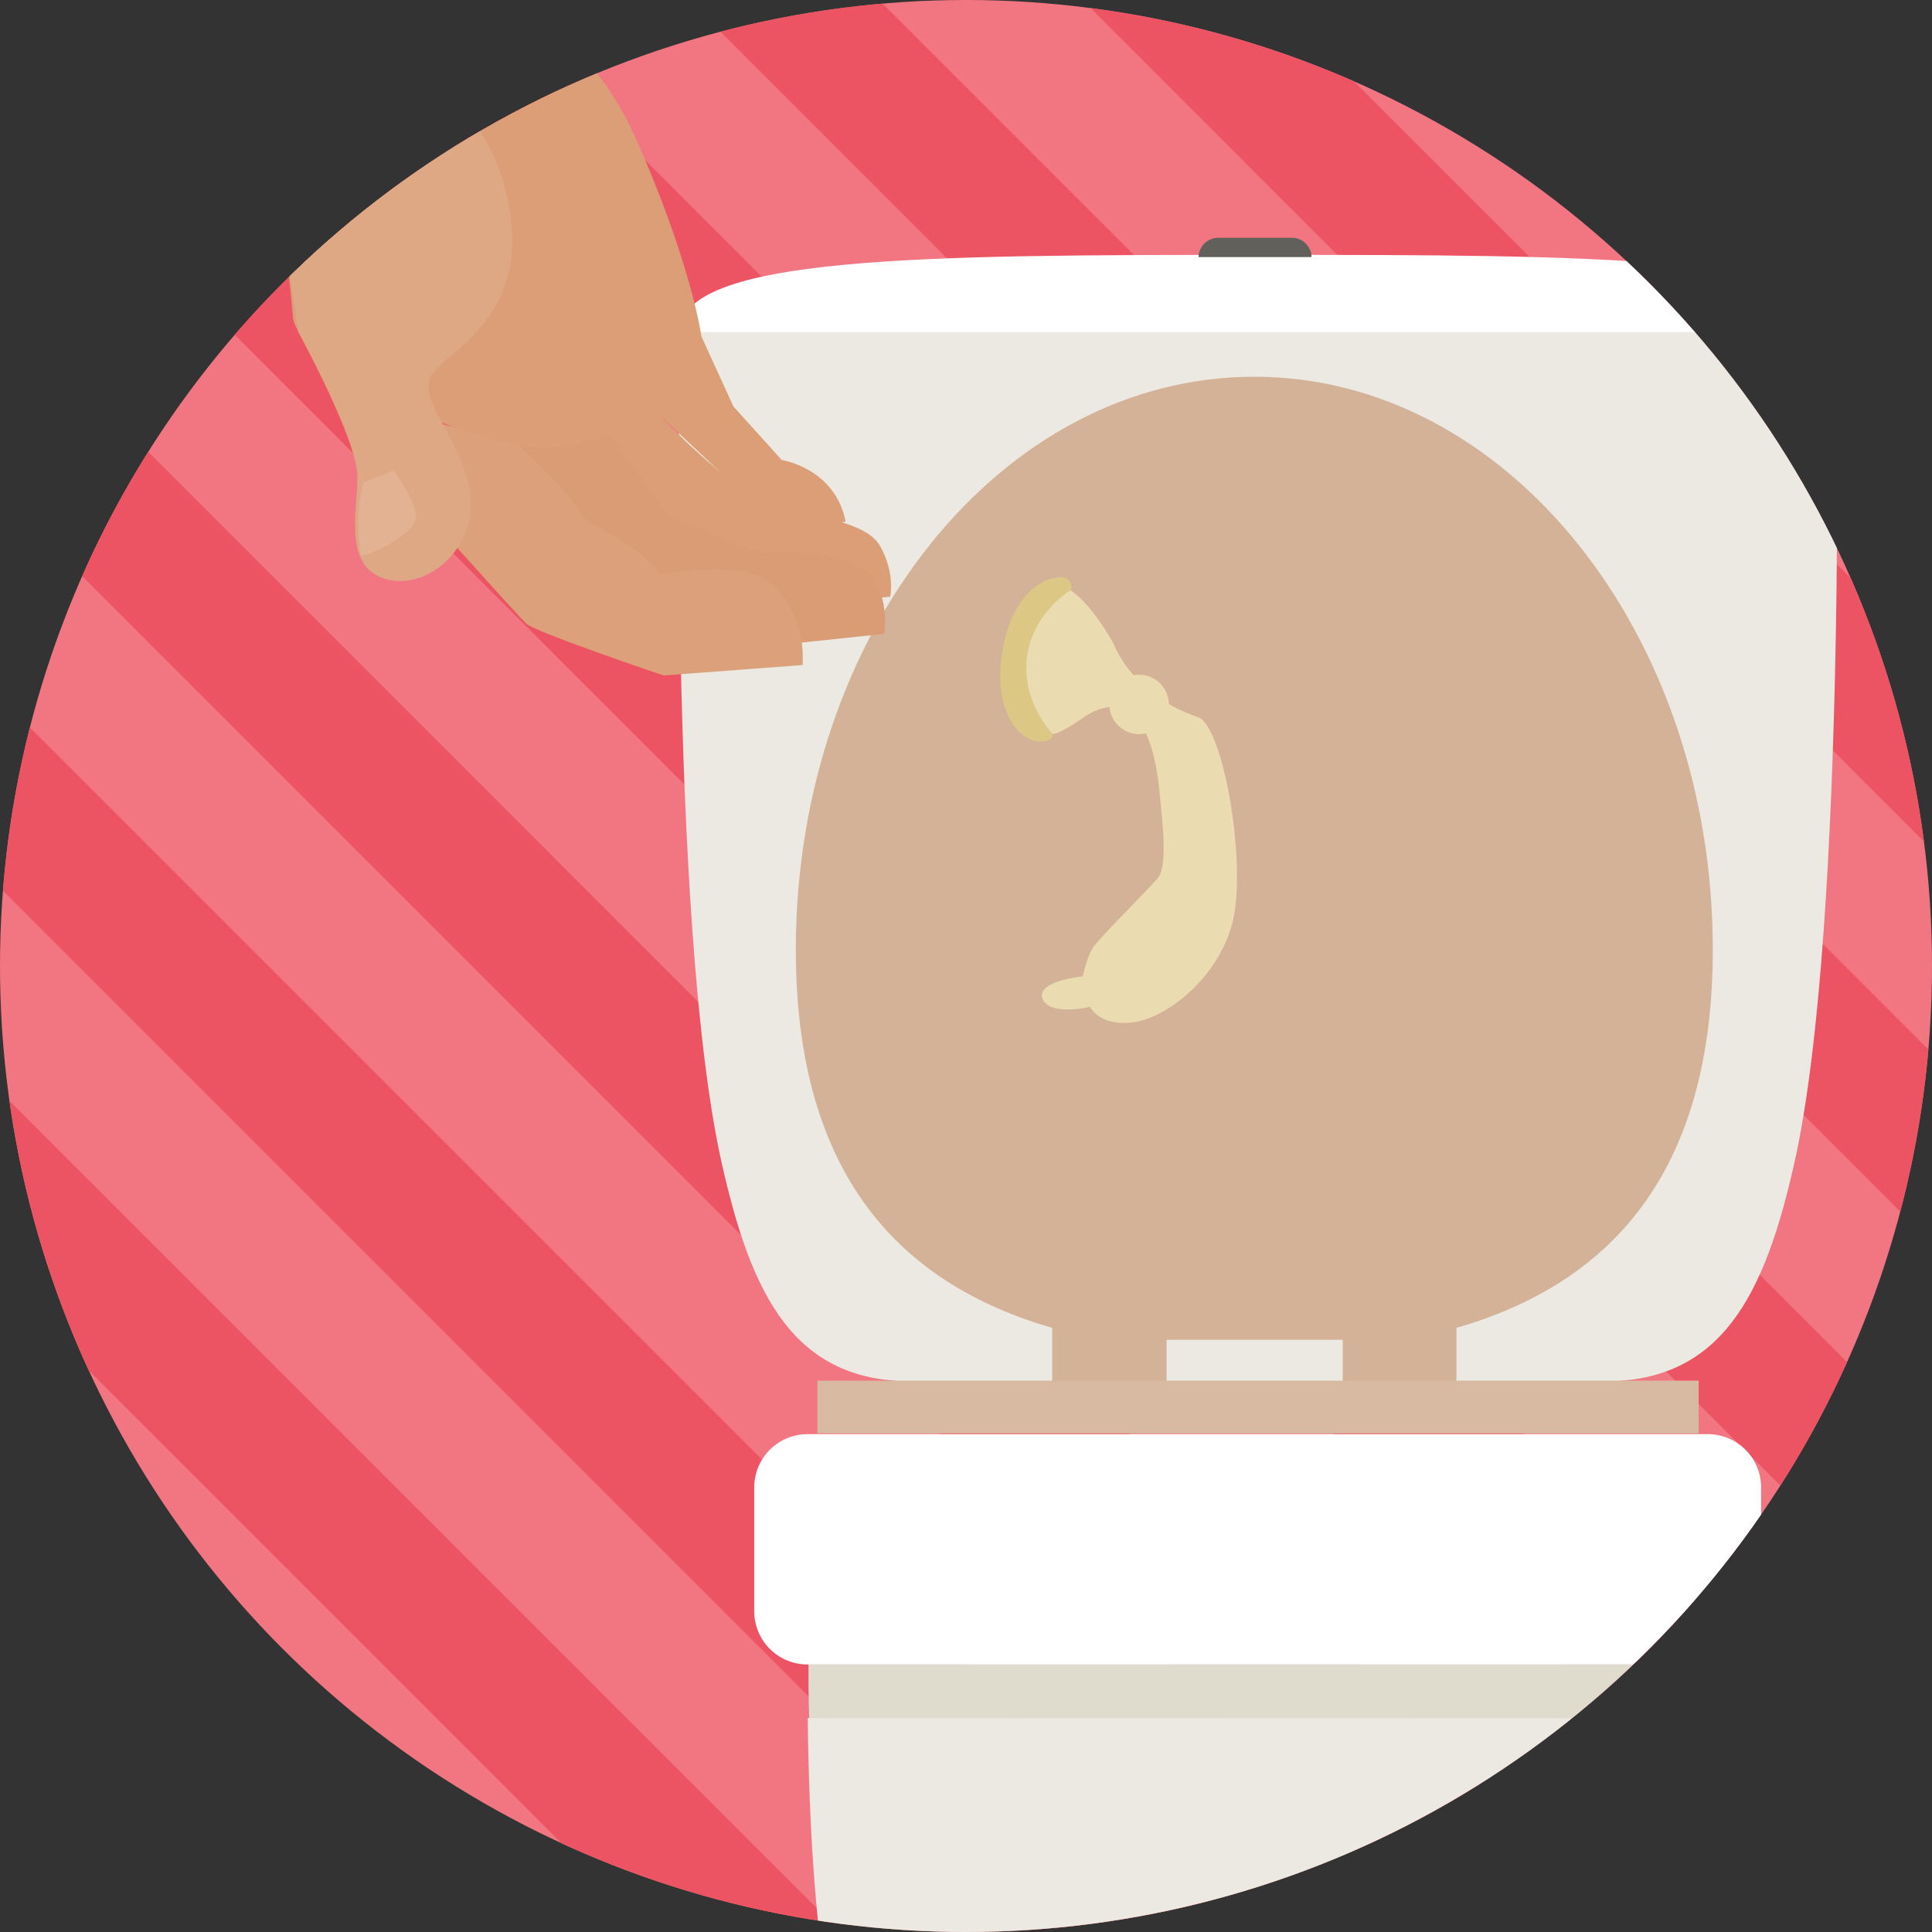
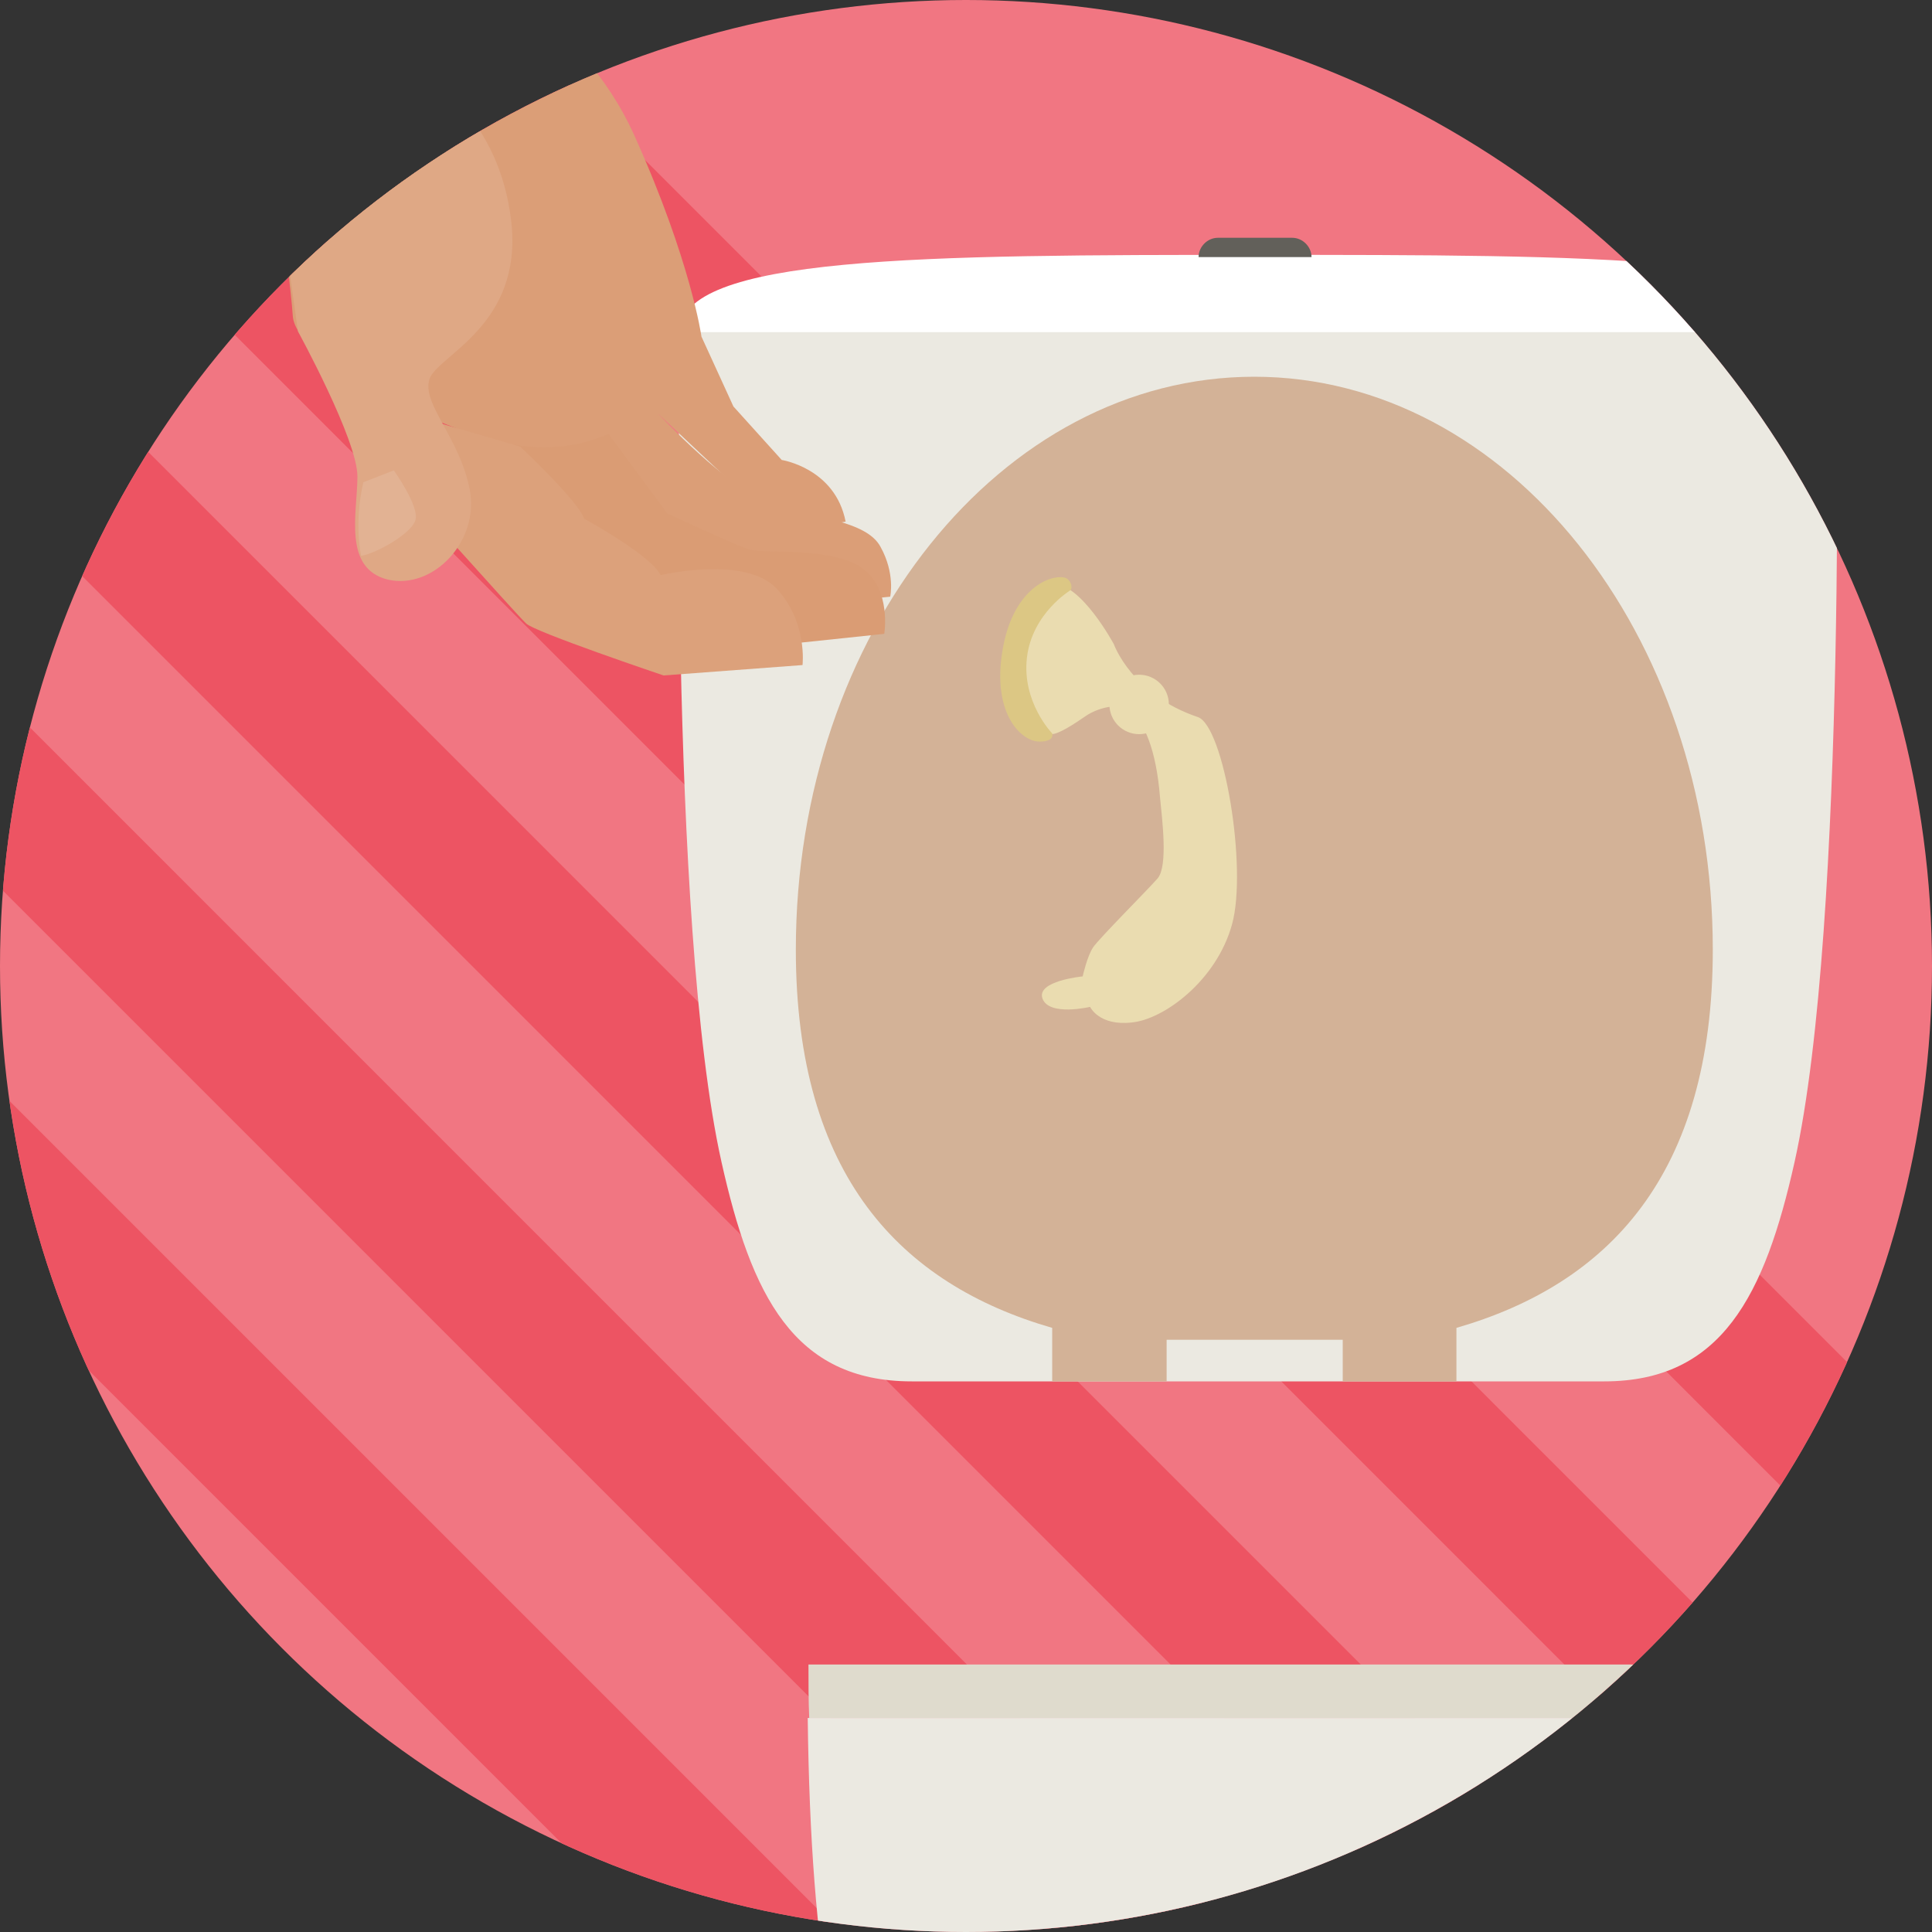
<svg xmlns="http://www.w3.org/2000/svg" xmlns:xlink="http://www.w3.org/1999/xlink" version="1.1" x="0px" y="0px" width="260px" height="260px" viewBox="0 0 260 260" xml:space="preserve">
  <rect x="0" y="0" width="260" height="260" fill="#333333" stroke="none" />
  <style type="text/css">.st0{clip-path:url(#SVGID_2_);} .st1{fill:#ED5463;} .st2{clip-path:url(#SVGID_4_);} .st3{fill:#DFDBCD;} .st4{fill:#EBE9E1;} .st5{fill:#FFFFFF;} .st6{fill:#D3B297;} .st7{fill:#D8BAA2;} .st8{fill:#62605A;} .st9{fill:#DB9E77;} .st10{fill:#DA9C74;} .st11{fill:#DCA17B;} .st12{fill:#DFA885;} .st13{fill:#E2B293;} .st14{fill:#EADCB0;} .st15{fill:#DCC784;}</style>
  <g id="Fondo_x5F_No">
    <defs>
      <circle id="SVGID_1_" cx="130" cy="130" r="130" />
    </defs>
    <use xlink:href="#SVGID_1_" overflow="visible" fill="#F17682" />
    <clipPath id="SVGID_2_">
      <use xlink:href="#SVGID_1_" overflow="visible" />
    </clipPath>
    <g class="st0">
-       <path transform="rotate(45.001 209.408 51)" class="st1" d="M66.1 41.9h286.5V60H66.1z" />
      <path transform="rotate(45.001 50.38 210.031)" class="st1" d="M-92.9 201h286.5v18.1H-92.9z" />
      <path transform="rotate(45.001 76.885 183.526)" class="st1" d="M-66.4 174.5h286.5v18.1H-66.4z" />
      <path transform="rotate(45.001 103.39 157.02)" class="st1" d="M-39.9 148h286.5v18.1H-39.9z" />
      <path transform="rotate(45.001 129.894 130.515)" class="st1" d="M-13.4 121.5h286.5v18.1H-13.4z" />
      <path transform="rotate(45.001 156.399 104.01)" class="st1" d="M13.1 94.9h286.5V113H13.1z" />
-       <path transform="rotate(45.001 182.904 77.505)" class="st1" d="M39.6 68.4h286.5v18.1H39.6z" />
    </g>
  </g>
  <g id="No_x5F_07">
    <defs>
      <circle id="SVGID_3_" cx="130" cy="130" r="130" />
    </defs>
    <clipPath id="SVGID_4_">
      <use xlink:href="#SVGID_3_" overflow="visible" />
    </clipPath>
    <g class="st2">
      <path class="st3" d="M229.8 224h-121c0 2.5 0 4.9.1 7.2h121c-.1-2.3-.1-4.7-.1-7.2z" />
      <path class="st4" d="M229.7 231.2h-121c.2 16.4 1.2 29.3 3.1 39.7.5 2.7 114.1 2.8 114.6.2 2.1-10.4 3.1-23.4 3.3-39.9z" />
-       <path class="st5" d="M237 216.8c0 4-3.2 7.2-7.2 7.2H108.7c-4 0-7.2-3.2-7.2-7.2v-16.6c0-4 3.2-7.2 7.2-7.2h121.1c4 0 7.2 3.2 7.2 7.2v16.6z" />
      <path class="st4" d="M169.3 44.6H91.5s-1.6 79.6 5.6 111.8c4 17.9 9.7 29.5 25.6 29.5h93.2c15.8 0 21.6-11.6 25.6-29.5 7.2-32.2 5.6-111.8 5.6-111.8h-77.8z" />
      <path class="st5" d="M169.3 34.3c-45 0-77.8.1-77.8 10.4h155.6c0-10.4-32.9-10.4-77.8-10.4z" />
      <path class="st6" d="M168.8 50.7c-34.1 0-61.7 34.5-61.7 77.1 0 30.4 14.1 45 34.5 50.9v7.2H157v-5.6h23.7v5.6H196v-7.2c20.4-5.9 34.5-20.5 34.5-50.9 0-42.6-27.7-77.1-61.7-77.1z" />
-       <path class="st7" d="M110 185.8h118.6v7.1H110z" />
      <path class="st8" d="M161.3 34.6c0-1.4 1.2-2.6 2.6-2.6h10c1.4 0 2.6 1.2 2.6 2.6h-15.2z" />
      <g>
        <path class="st9" d="M56.3-10.8L62-4.4s15.8 5.8 23.4 22.7 9 27 9 27l4.3 9.4 6.5 7.2s7.2 1.1 8.6 8.3l-8.3 1.4-16.8-15.8S79 61.6 70 60.1c-9-1.4-30.2-11.2-30.6-17.6C39 36 34.7 6.1 34.7 6.1L24.2-10.5l32.1-.3z" />
        <path class="st9" d="M88.7 55.8s9.2 9.9 14.9 11.9 13 2.3 14.9 5.9c2 3.6 1.3 6.7 1.3 6.7l-9 .9-22.5-7-9.8-14.5 10.2-3.9z" />
        <path class="st10" d="M81.9 58.4l7.9 10.7S99 73.4 101 74c2 .5 11.2-.4 15.1 2.5 3.9 2.9 2.9 8.8 2.9 8.8l-13.3 1.4S84.3 82 78.9 77.9c-5.4-4.1-14.4-19.4-14.4-19.4s8.2 3.9 17.4-.1z" />
        <path class="st11" d="M70 60.1s7.9 7.4 8.6 9.7c0 0 9 4.9 10.3 7.6 0 0 11.4-2.7 15.6 1.8s3.5 10.3 3.5 10.3l-18.7 1.4s-17.5-5.9-18.5-7C69.6 82.8 53 64.2 53 64.2l-.5-9.2L70 60.1z" />
        <path class="st12" d="M40.1 44.6s8 14.6 8 19.5-2 12.4 4.1 13.9c6.1 1.4 12.4-5.2 11-12.2-1.4-7-6.5-11.5-5.4-14.8 1.1-3.2 12.6-7.2 11-21.2-1.6-14-11.2-19.3-11.2-19.3S50.2 4.6 44 6.1 35.1 9 35.1 9l5 35.6z" />
        <path class="st13" d="M48.9 64.9l4.1-1.6s3.5 4.9 2.9 6.7c-.5 1.8-5.3 4.5-7.3 4.8 0 0-1-4.3.3-9.9z" />
      </g>
      <path class="st14" d="M156.1 107.2c.3 3.1 1.1 9.3-.3 11-1.4 1.6-7.9 8.1-8.7 9.3s-1.4 3.9-1.4 3.9-6.3.6-5.4 3c.9 2.4 6.4 1.1 6.4 1.1s1.2 2.6 5.6 2.1c4.3-.4 11.4-5.6 13.5-13.2 2.1-7.6-1.1-26.7-4.6-27.9-8.9-3-11.3-9.8-11.3-9.8s-4.5-8.4-8.3-8.1c-1.4.1-6.6 4.4-6 11.3.6 6.9 4.2 8.9 5.9 8.9 1 0 3.1-1.4 4.7-2.5 1.5-1 4.3-1.8 5.7-.7 2.1 1.4 3.7 5.4 4.2 11.6z" />
      <circle class="st14" cx="153.3" cy="94.8" r="4" />
      <path class="st15" d="M144.1 79.4s-5.2 3.1-5.9 9.1c-.7 6 3.4 10.2 3.4 10.2s.4 1.1-1.7 1.1c-2.5 0-6.4-3.8-5-12.2 1.3-8 6-10.2 8.2-9.9.9.1 1.3 1.2 1 1.7z" />
    </g>
  </g>
</svg>